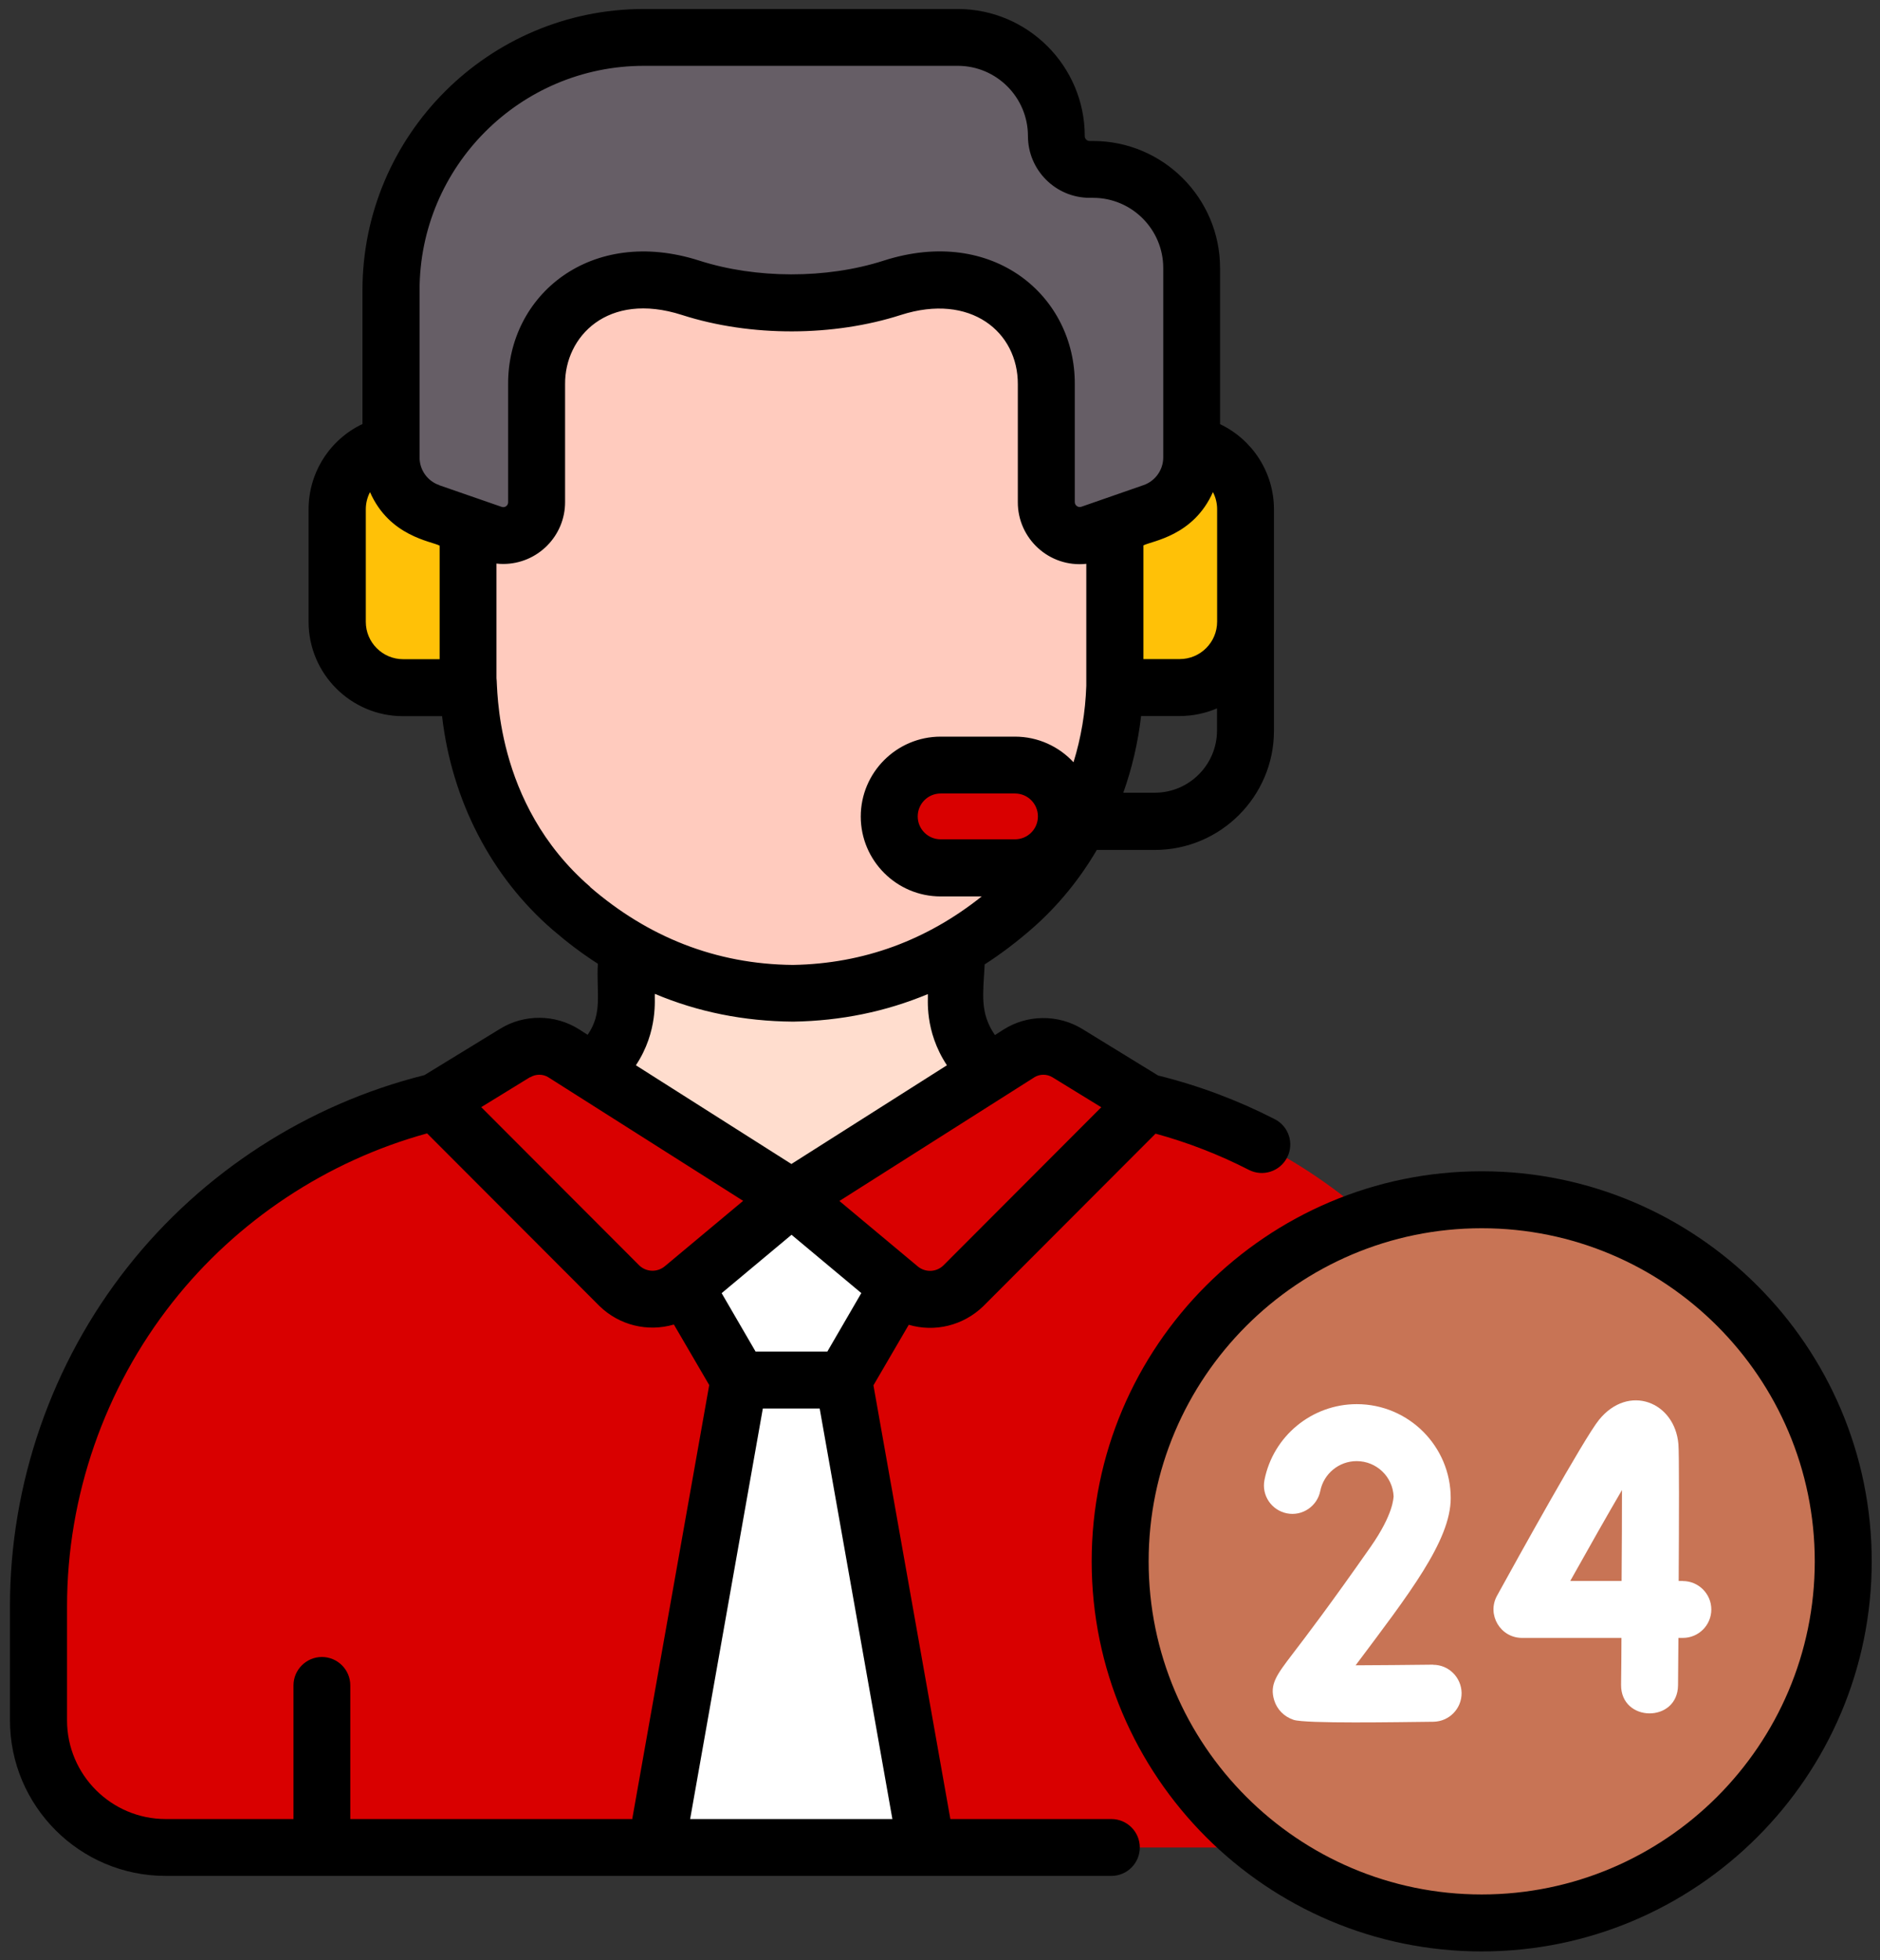
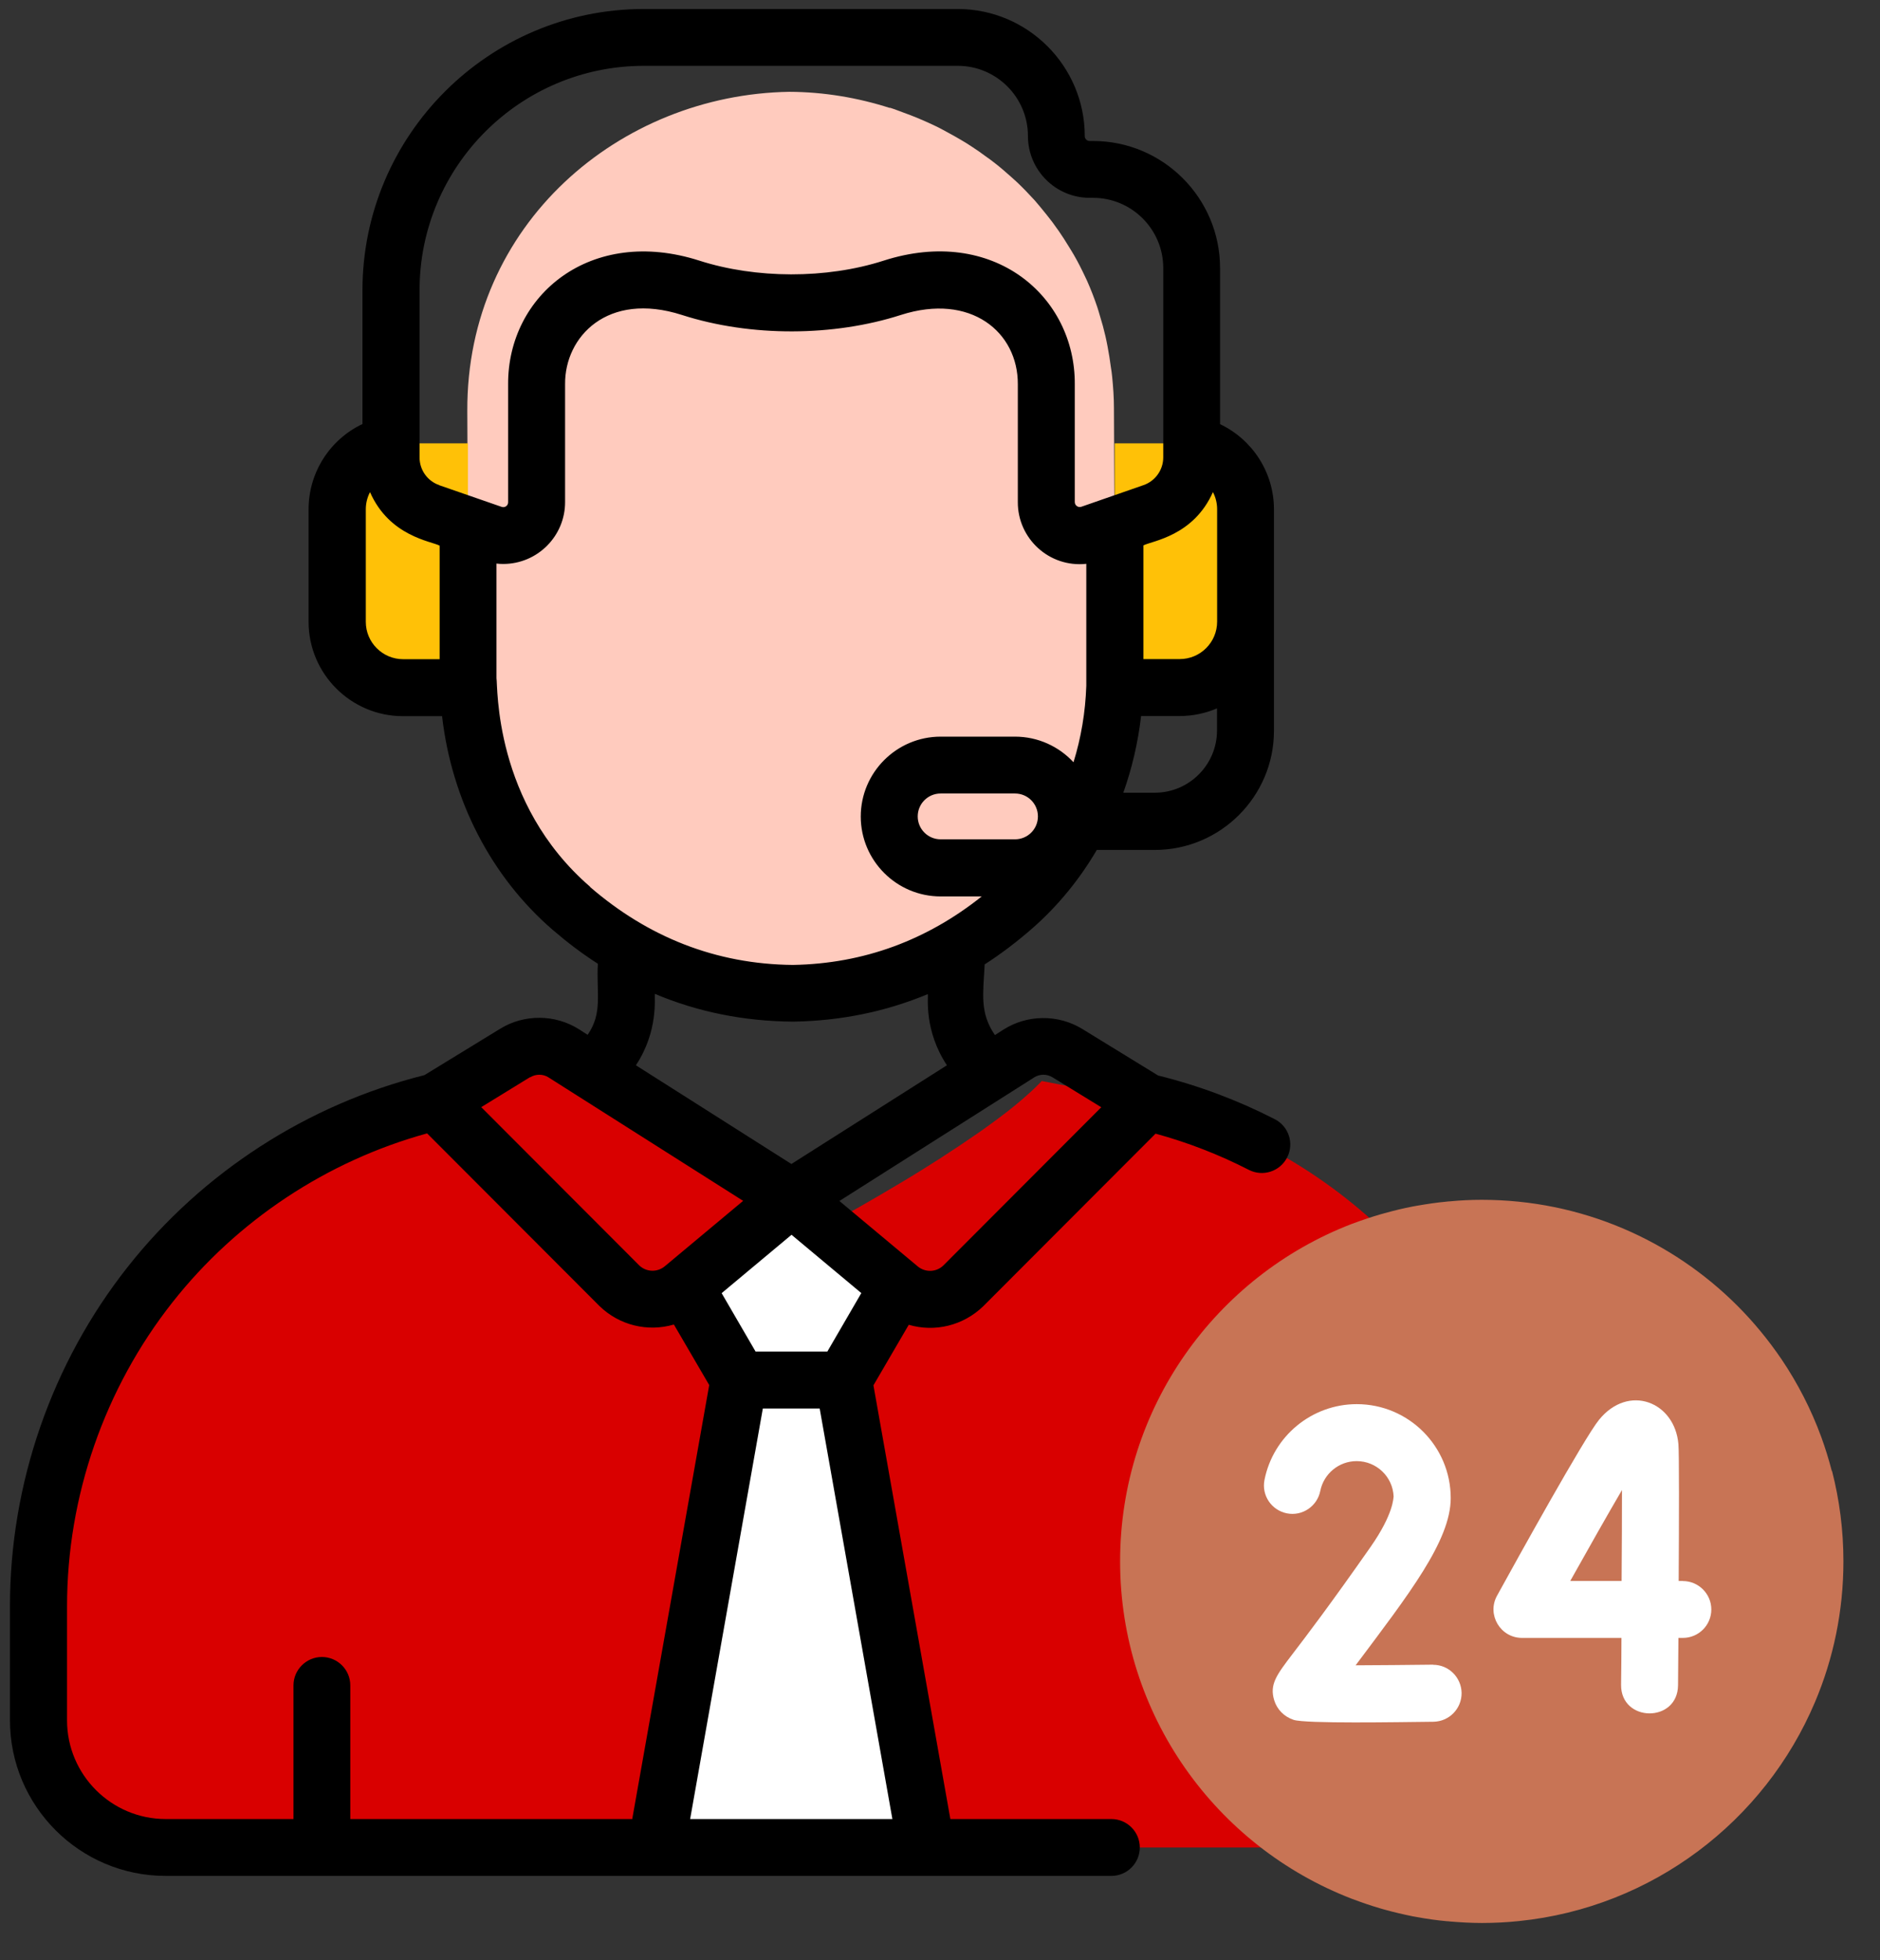
<svg xmlns="http://www.w3.org/2000/svg" width="94" height="98" viewBox="0 0 94 98" fill="none">
  <rect x="0" y="0" width="94" height="98" fill="#333333" stroke="none" />
-   <path d="M51.314 54.331C49.285 53.94 47.813 52.161 47.813 50.094V38.241H31.32V50.094C31.32 52.206 29.797 53.953 27.819 54.331C27.819 54.331 33.682 66.696 39.563 66.721C45.714 66.747 51.877 54.44 51.307 54.331H51.314Z" fill="#FFDDCE" />
  <path d="M59.768 31.067L59.755 27.784C59.755 26.76 59.237 25.864 58.456 25.333C57.989 25.013 57.425 24.834 56.818 24.834H55.717L55.697 20.398C55.697 19.867 55.659 19.349 55.608 18.837C55.595 18.677 55.569 18.517 55.544 18.357C55.499 18.005 55.441 17.653 55.377 17.314C55.346 17.141 55.307 16.968 55.269 16.795C55.192 16.456 55.102 16.13 55 15.803C54.955 15.656 54.917 15.502 54.865 15.355C54.712 14.901 54.539 14.453 54.347 14.024C54.328 13.973 54.296 13.928 54.277 13.877C54.097 13.493 53.912 13.121 53.701 12.757C53.617 12.61 53.528 12.469 53.438 12.322C53.278 12.059 53.118 11.809 52.946 11.56C52.837 11.406 52.734 11.259 52.619 11.105C52.44 10.869 52.254 10.638 52.069 10.414C51.953 10.28 51.845 10.139 51.73 10.011C51.454 9.71 51.173 9.416 50.878 9.134C50.75 9.013 50.616 8.898 50.488 8.782C50.251 8.571 50.008 8.36 49.752 8.162C49.592 8.034 49.425 7.912 49.259 7.797C49.054 7.643 48.843 7.496 48.626 7.355C48.446 7.234 48.261 7.118 48.075 7.01C47.858 6.882 47.633 6.754 47.416 6.638C47.23 6.536 47.045 6.434 46.853 6.338C46.552 6.19 46.245 6.056 45.931 5.922C45.662 5.806 45.394 5.71 45.118 5.608C44.907 5.531 44.702 5.448 44.491 5.384C44.491 5.384 44.491 5.39 44.491 5.397C42.891 4.885 41.202 4.597 39.467 4.59C30.987 4.725 23.326 11.201 23.365 20.539L23.378 23.669V24.981H22.283C20.67 24.987 19.365 26.318 19.371 27.957L19.384 31.24C19.39 32.878 20.709 34.197 22.322 34.19H23.429C23.538 38.485 25.342 42.613 28.574 45.41C30.277 46.882 32.427 48.219 35.057 48.987C35.057 48.987 35.057 48.987 35.051 48.987C35.096 49 35.147 49.013 35.198 49.026C35.454 49.096 35.71 49.16 35.973 49.224C36.043 49.243 36.114 49.256 36.184 49.275C36.51 49.346 36.837 49.403 37.176 49.454C37.259 49.467 37.349 49.48 37.438 49.486C37.701 49.525 37.976 49.55 38.245 49.576C38.353 49.582 38.462 49.595 38.565 49.602C38.91 49.627 39.262 49.64 39.621 49.646C39.633 49.646 39.646 49.646 39.659 49.646C44.478 49.569 48.12 47.579 50.706 45.307C52.312 43.893 53.553 42.152 54.411 40.225C55.262 38.299 55.723 36.187 55.761 34.037H56.869C58.078 34.024 59.115 33.275 59.557 32.213C59.704 31.861 59.781 31.47 59.781 31.061L59.768 31.067Z" fill="#FFCBBE" />
  <path d="M55.736 22.165V34.382H58.981C60.798 34.382 62.277 32.91 62.277 31.086V25.461C62.277 23.643 60.805 22.165 58.981 22.165H55.736Z" fill="#FFC107" />
  <path d="M23.397 22.165V34.382H20.152C18.334 34.382 16.856 32.91 16.856 31.086V25.461C16.856 23.643 18.328 22.165 20.152 22.165H23.397Z" fill="#FFC107" />
-   <path d="M57.79 9.589C57.669 9.486 57.541 9.397 57.413 9.307C57.15 9.128 56.869 8.974 56.574 8.853C55.985 8.603 55.339 8.462 54.654 8.462H54.488C53.566 8.462 52.824 7.72 52.824 6.798C52.824 4.078 50.616 1.87 47.896 1.87H32.203C25.221 1.87 19.557 7.534 19.557 14.517V22.875C19.557 24.104 20.331 25.198 21.489 25.601L24.606 26.683C25.694 27.061 26.833 26.254 26.827 25.102V19.208C26.808 16.34 29.093 14.011 31.921 13.998H31.985C32.849 13.998 33.707 14.126 34.526 14.389C35.979 14.856 37.477 15.137 39.006 15.131H40.126C41.649 15.137 43.153 14.856 44.606 14.389C45.425 14.126 46.283 13.992 47.147 13.992H47.211C50.04 14.005 52.325 16.334 52.318 19.201V25.096C52.312 26.107 53.182 26.849 54.129 26.766C54.264 26.753 54.405 26.728 54.539 26.677L57.656 25.595C58.814 25.192 59.589 24.097 59.589 22.869V13.39C59.589 11.861 58.891 10.491 57.797 9.589H57.79Z" fill="#665E66" />
-   <path d="M50.75 43.38H47.032C45.611 43.38 44.465 42.228 44.465 40.814C44.465 39.4 45.617 38.248 47.032 38.248H50.75C52.171 38.248 53.316 39.4 53.316 40.814C53.316 42.228 52.164 43.38 50.75 43.38Z" fill="#D90000" />
  <path d="M76.76 75.508C76.651 74.933 76.523 74.363 76.382 73.8C76.338 73.627 76.293 73.454 76.242 73.288C73.842 64.744 67.166 57.87 58.424 55.368C57.688 55.157 56.939 54.977 56.178 54.83L52.088 54.043C51.915 54.228 51.717 54.42 51.506 54.612C51.493 54.625 51.48 54.632 51.467 54.645C51.262 54.83 51.038 55.029 50.802 55.221C50.776 55.24 50.757 55.259 50.731 55.278C50.501 55.47 50.251 55.662 49.995 55.854C49.963 55.88 49.931 55.899 49.899 55.925C49.643 56.117 49.374 56.309 49.099 56.507C49.061 56.532 49.029 56.558 48.99 56.584C48.715 56.776 48.434 56.968 48.146 57.16C48.107 57.185 48.062 57.217 48.024 57.243C47.736 57.435 47.442 57.627 47.147 57.819C47.109 57.844 47.07 57.87 47.032 57.896C46.731 58.088 46.43 58.28 46.13 58.465C46.098 58.484 46.059 58.51 46.027 58.529C45.72 58.721 45.413 58.907 45.112 59.086C42.187 60.846 39.563 62.203 39.563 62.203C39.563 62.203 27.659 53.921 27.608 53.934L22.955 54.83C10.744 57.179 1.925 67.861 1.925 80.296V86.004C1.925 89.518 4.773 92.36 8.28 92.36H70.853C74.366 92.36 77.208 89.512 77.208 86.004V80.296C77.208 78.664 77.054 77.064 76.76 75.508Z" fill="#D90000" />
  <path d="M25.765 52.641L21.791 55.08L30.968 64.276C31.845 65.128 33.221 65.179 34.155 64.398L39.563 59.88L28.191 52.667C27.448 52.2 26.507 52.187 25.759 52.648L25.765 52.641Z" fill="#D90000" />
-   <path d="M53.375 52.641L57.349 55.08L48.171 64.276C47.295 65.128 45.919 65.179 44.984 64.398L39.576 59.88L50.949 52.667C51.691 52.2 52.632 52.187 53.381 52.648L53.375 52.641Z" fill="#D90000" />
  <path d="M39.57 59.873L34.245 64.321L36.959 68.98H42.188L44.901 64.321L39.576 59.873H39.57Z" fill="white" />
-   <path d="M46.322 92.36L42.181 68.987H36.952L32.812 92.36H46.322Z" fill="white" />
+   <path d="M46.322 92.36L42.181 68.987H36.952L32.812 92.36Z" fill="white" />
  <path d="M91.589 73.537C91.442 72.961 91.263 72.391 91.064 71.841C90.558 70.459 89.886 69.153 89.074 67.95C88.421 66.99 87.685 66.094 86.866 65.275C83.595 62.004 79.077 59.982 74.085 59.982C73.547 59.982 73.016 60.008 72.491 60.059C72.44 60.059 72.389 60.065 72.338 60.072C71.838 60.116 71.346 60.193 70.859 60.276C70.789 60.289 70.712 60.302 70.642 60.315C70.168 60.404 69.701 60.52 69.24 60.648C69.163 60.667 69.087 60.692 69.01 60.712C68.555 60.846 68.107 60.993 67.666 61.16C67.634 61.172 67.608 61.179 67.576 61.191C60.805 63.803 56.005 70.369 56.005 78.055C56.005 85.742 60.811 92.308 67.576 94.919C67.608 94.932 67.634 94.939 67.666 94.951C68.107 95.118 68.555 95.272 69.016 95.406C69.093 95.425 69.163 95.451 69.24 95.47C69.701 95.598 70.168 95.707 70.642 95.803C70.712 95.816 70.782 95.828 70.859 95.841C71.346 95.931 71.838 96.001 72.338 96.046C72.389 96.046 72.44 96.052 72.491 96.059C73.016 96.103 73.547 96.135 74.091 96.135C74.712 96.135 75.333 96.103 75.941 96.04C82.623 95.361 88.235 91.041 90.751 85.089C91.666 82.926 92.171 80.552 92.171 78.055C92.171 76.494 91.973 74.984 91.602 73.537H91.589Z" fill="#c87455" />
  <path d="M84.139 79.035H83.934C83.953 75.957 83.96 72.661 83.921 72.2C83.742 70.082 81.432 69.16 79.953 70.978C79.224 71.867 75.864 77.934 74.853 79.771C74.328 80.718 75.019 81.883 76.101 81.883H81.073C81.073 82.715 81.061 83.509 81.054 84.225C81.035 86.114 83.883 86.145 83.902 84.251C83.902 83.809 83.915 82.952 83.921 81.883H84.145C84.933 81.883 85.566 81.243 85.566 80.462C85.566 79.681 84.926 79.041 84.145 79.041L84.139 79.035ZM81.086 79.035H78.513C79.473 77.32 80.408 75.669 81.099 74.491C81.099 75.713 81.093 77.346 81.08 79.035H81.086Z" fill="white" />
  <path d="M71.659 83.221C71.659 83.221 71.646 83.221 71.64 83.221C70.321 83.24 68.926 83.246 67.781 83.253C70.437 79.707 72.536 77.026 72.536 74.894C72.536 72.302 70.43 70.197 67.838 70.197C65.598 70.197 63.659 71.79 63.224 73.986C63.07 74.76 63.576 75.502 64.344 75.656C65.112 75.81 65.861 75.304 66.014 74.536C66.187 73.672 66.949 73.045 67.832 73.045C68.83 73.045 69.643 73.832 69.681 74.818C69.662 74.869 69.701 75.662 68.517 77.352C66.488 80.251 65.278 81.838 64.625 82.69C63.832 83.733 63.467 84.206 63.71 85C63.851 85.461 64.203 85.819 64.677 85.979C65.272 86.178 69.854 86.094 71.672 86.075C72.459 86.062 73.086 85.422 73.08 84.635C73.067 83.854 72.433 83.227 71.659 83.227V83.221Z" fill="white" />
-   <path d="M74.085 58.555C63.333 58.555 54.584 67.304 54.584 78.056C54.584 88.808 63.333 97.557 74.085 97.557C84.837 97.557 93.586 88.808 93.586 78.056C93.586 67.304 84.837 58.555 74.085 58.555ZM74.085 94.709C64.901 94.709 57.432 87.24 57.432 78.056C57.432 68.872 64.901 61.403 74.085 61.403C83.269 61.403 90.738 68.872 90.738 78.056C90.738 87.24 83.269 94.709 74.085 94.709Z" fill="black" />
  <path d="M55.576 90.939H47.518L43.672 69.256L45.438 66.229C46.738 66.613 48.158 66.274 49.163 65.301C49.163 65.301 49.176 65.294 49.176 65.288L57.778 56.674C59.39 57.115 60.958 57.723 62.443 58.485C63.141 58.843 63.998 58.568 64.357 57.864C64.715 57.166 64.44 56.309 63.736 55.95C61.886 55.003 59.928 54.267 57.906 53.768L54.11 51.438C52.907 50.703 51.365 50.715 50.174 51.471L49.746 51.746C48.978 50.626 49.157 49.698 49.234 48.213C50.059 47.682 50.859 47.074 51.634 46.395C52.901 45.282 53.982 43.957 54.84 42.491H57.739C61.022 42.491 63.698 39.816 63.698 36.533V25.467C63.698 23.611 62.616 21.973 61.003 21.205V13.403C61.003 9.902 58.155 7.048 54.648 7.048H54.482C54.347 7.048 54.238 6.939 54.238 6.805C54.238 3.304 51.39 0.45 47.883 0.45H32.19C24.434 0.45 18.123 6.76 18.123 14.517V21.198C16.51 21.96 15.429 23.605 15.429 25.461V31.087C15.429 33.685 17.547 35.803 20.146 35.803H22.104C22.584 39.995 24.555 43.829 27.634 46.485C28.363 47.112 29.112 47.682 29.893 48.181C29.81 49.64 30.149 50.632 29.381 51.733L28.952 51.458C27.762 50.703 26.219 50.69 25.016 51.426L21.221 53.749C15.384 55.208 10.123 58.6 6.386 63.336C2.59 68.142 0.498 74.165 0.498 80.29V85.999C0.498 90.287 3.986 93.781 8.28 93.781H55.57C56.357 93.781 56.99 93.141 56.99 92.36C56.99 91.573 56.35 90.939 55.57 90.939H55.576ZM51.704 53.864C51.986 53.685 52.344 53.685 52.626 53.858L55.064 55.355L47.166 63.266C46.814 63.605 46.264 63.624 45.886 63.31C44.632 62.261 42.648 60.603 41.97 60.04C44.421 58.485 49.259 55.419 51.698 53.87L51.704 53.864ZM47.346 53.256L39.57 58.191L31.794 53.256C32.926 51.554 32.715 49.883 32.741 49.685C34.898 50.594 37.202 51.054 39.64 51.074H39.653C39.653 51.074 39.666 51.074 39.672 51.074C42.046 51.035 44.286 50.575 46.392 49.698C46.418 49.896 46.2 51.522 47.346 53.256ZM43.064 64.648L41.368 67.567H37.778L36.082 64.648L39.576 61.73L43.07 64.648H43.064ZM50.75 41.96H47.032C46.398 41.96 45.886 41.448 45.886 40.815C45.886 40.181 46.398 39.669 47.032 39.669H50.75C51.384 39.669 51.896 40.181 51.896 40.815C51.896 41.448 51.384 41.96 50.75 41.96ZM60.85 36.52C60.85 38.235 59.454 39.63 57.739 39.63H56.165C56.6 38.408 56.901 37.122 57.054 35.797H58.981C59.646 35.797 60.28 35.656 60.85 35.413V36.52ZM60.645 24.597C60.779 24.853 60.856 25.147 60.856 25.454V31.08C60.856 32.111 60.018 32.949 58.987 32.949H57.17V27.266C57.592 27.042 59.678 26.805 60.651 24.59L60.645 24.597ZM21.976 32.955H20.158C19.128 32.955 18.29 32.117 18.29 31.087V25.461C18.29 25.154 18.366 24.859 18.501 24.603C19.474 26.818 21.566 27.055 21.982 27.279V32.962L21.976 32.955ZM21.957 24.251C21.368 24.047 20.978 23.49 20.978 22.869V14.511C20.978 8.322 26.008 3.291 32.197 3.291H47.89C49.822 3.291 51.397 4.866 51.397 6.799C51.397 8.501 52.779 9.89 54.488 9.89H54.654C56.587 9.89 58.162 11.464 58.162 13.397V22.869C58.162 23.49 57.765 24.047 57.182 24.251C56.478 24.494 54.808 25.077 54.072 25.333C53.912 25.39 53.739 25.275 53.739 25.096V19.208C53.765 14.805 49.662 11.266 44.178 13.032C41.304 13.954 37.79 13.934 34.974 13.032C29.534 11.285 25.387 14.754 25.406 19.208V25.102C25.413 25.275 25.246 25.397 25.08 25.339C24.344 25.083 22.667 24.501 21.963 24.258L21.957 24.251ZM29.502 44.328C24.67 40.149 24.894 34.267 24.824 33.903V28.174C24.933 28.187 25.048 28.194 25.157 28.194C26.885 28.194 28.261 26.786 28.254 25.096V19.202C28.235 16.846 30.366 14.549 34.098 15.746C37.56 16.859 41.701 16.821 45.042 15.746C48.536 14.626 50.904 16.603 50.891 19.208V25.102C50.885 26.927 52.466 28.386 54.315 28.187V34.286C54.27 35.605 54.053 36.891 53.675 38.107C52.946 37.32 51.902 36.827 50.75 36.827H47.032C44.83 36.827 43.038 38.619 43.038 40.821C43.038 43.023 44.83 44.815 47.032 44.815H49.086C46.366 46.984 43.205 48.181 39.646 48.239C35.787 48.206 32.389 46.837 29.502 44.341V44.328ZM26.507 53.858C26.789 53.685 27.154 53.685 27.429 53.864C29.906 55.438 34.712 58.485 37.157 60.034C34.605 62.167 33.3 63.257 33.24 63.304C32.862 63.618 32.312 63.599 31.96 63.259L24.062 55.349L26.501 53.851L26.507 53.858ZM31.621 90.939H17.515V84.258C17.515 83.471 16.875 82.837 16.094 82.837C15.314 82.837 14.674 83.477 14.674 84.258V90.939H8.286C5.566 90.939 3.352 88.725 3.352 86.005V80.296C3.352 74.805 5.227 69.41 8.626 65.103C11.851 61.013 16.35 58.037 21.355 56.661L29.957 65.275C29.957 65.275 29.963 65.288 29.97 65.288C30.968 66.261 32.389 66.6 33.694 66.216L35.461 69.243L31.614 90.927L31.621 90.939ZM34.507 90.939L38.142 70.415H40.984L44.619 90.939H34.501H34.507Z" fill="black" />
</svg>